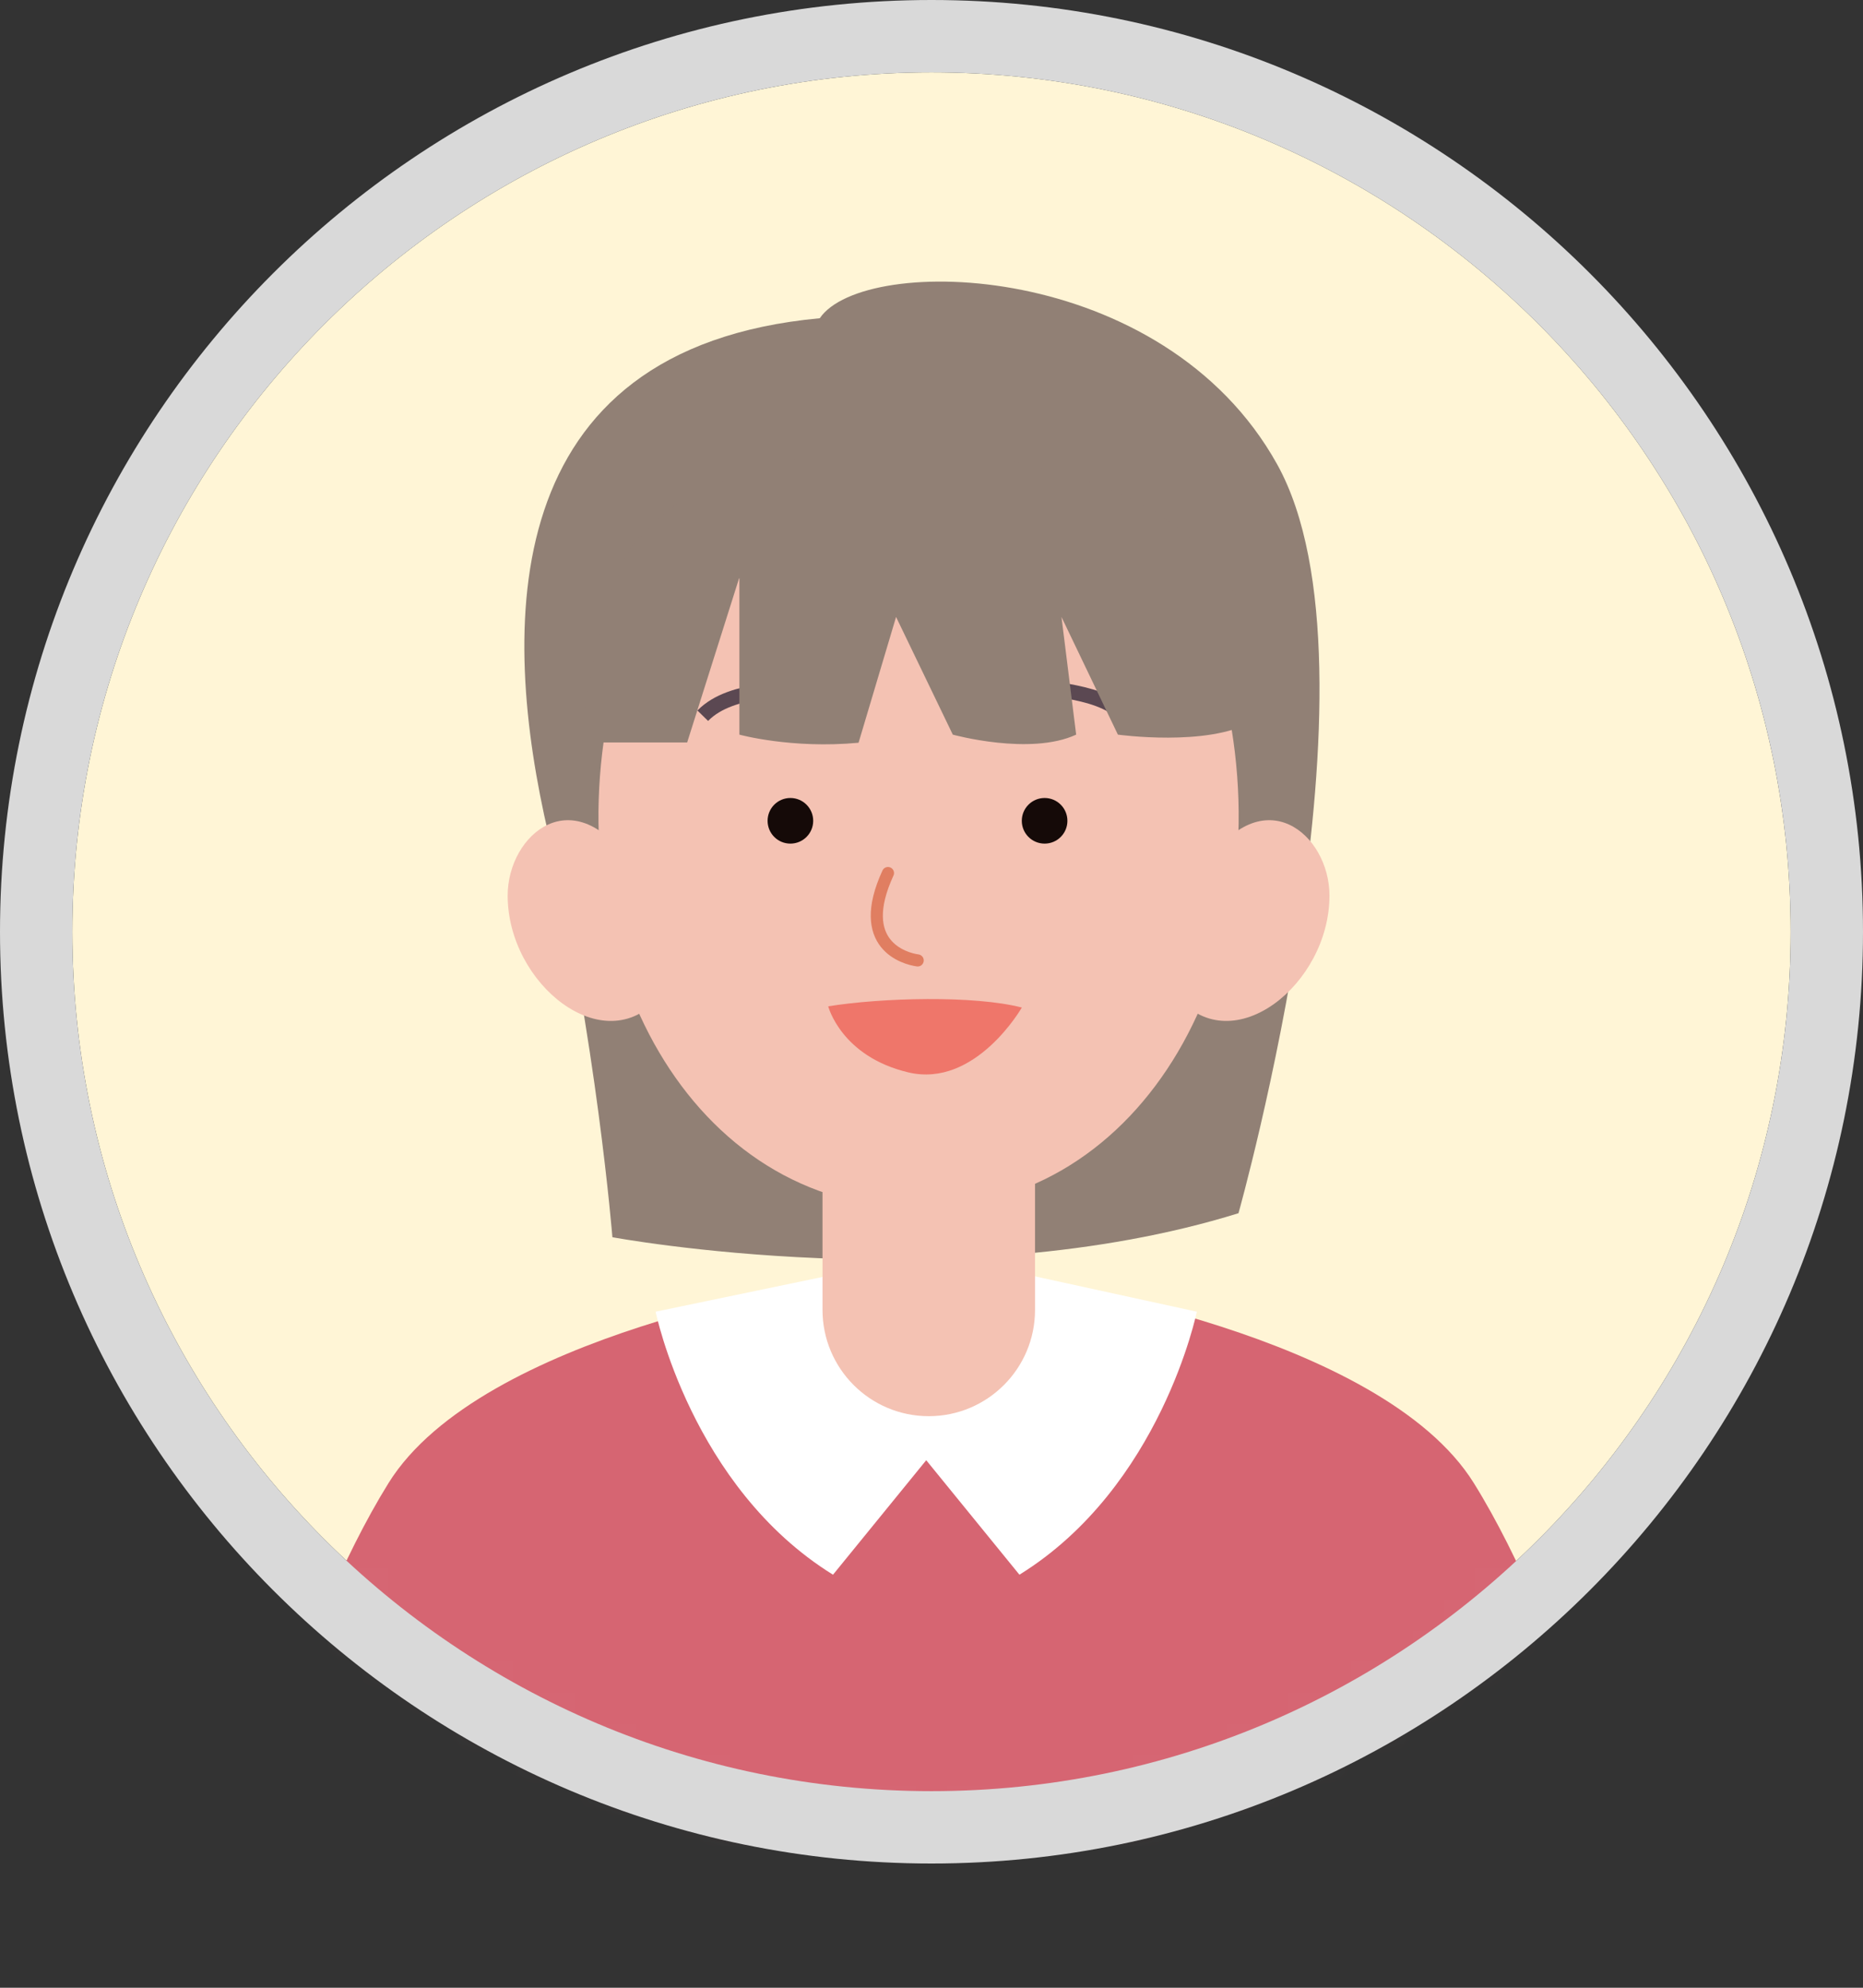
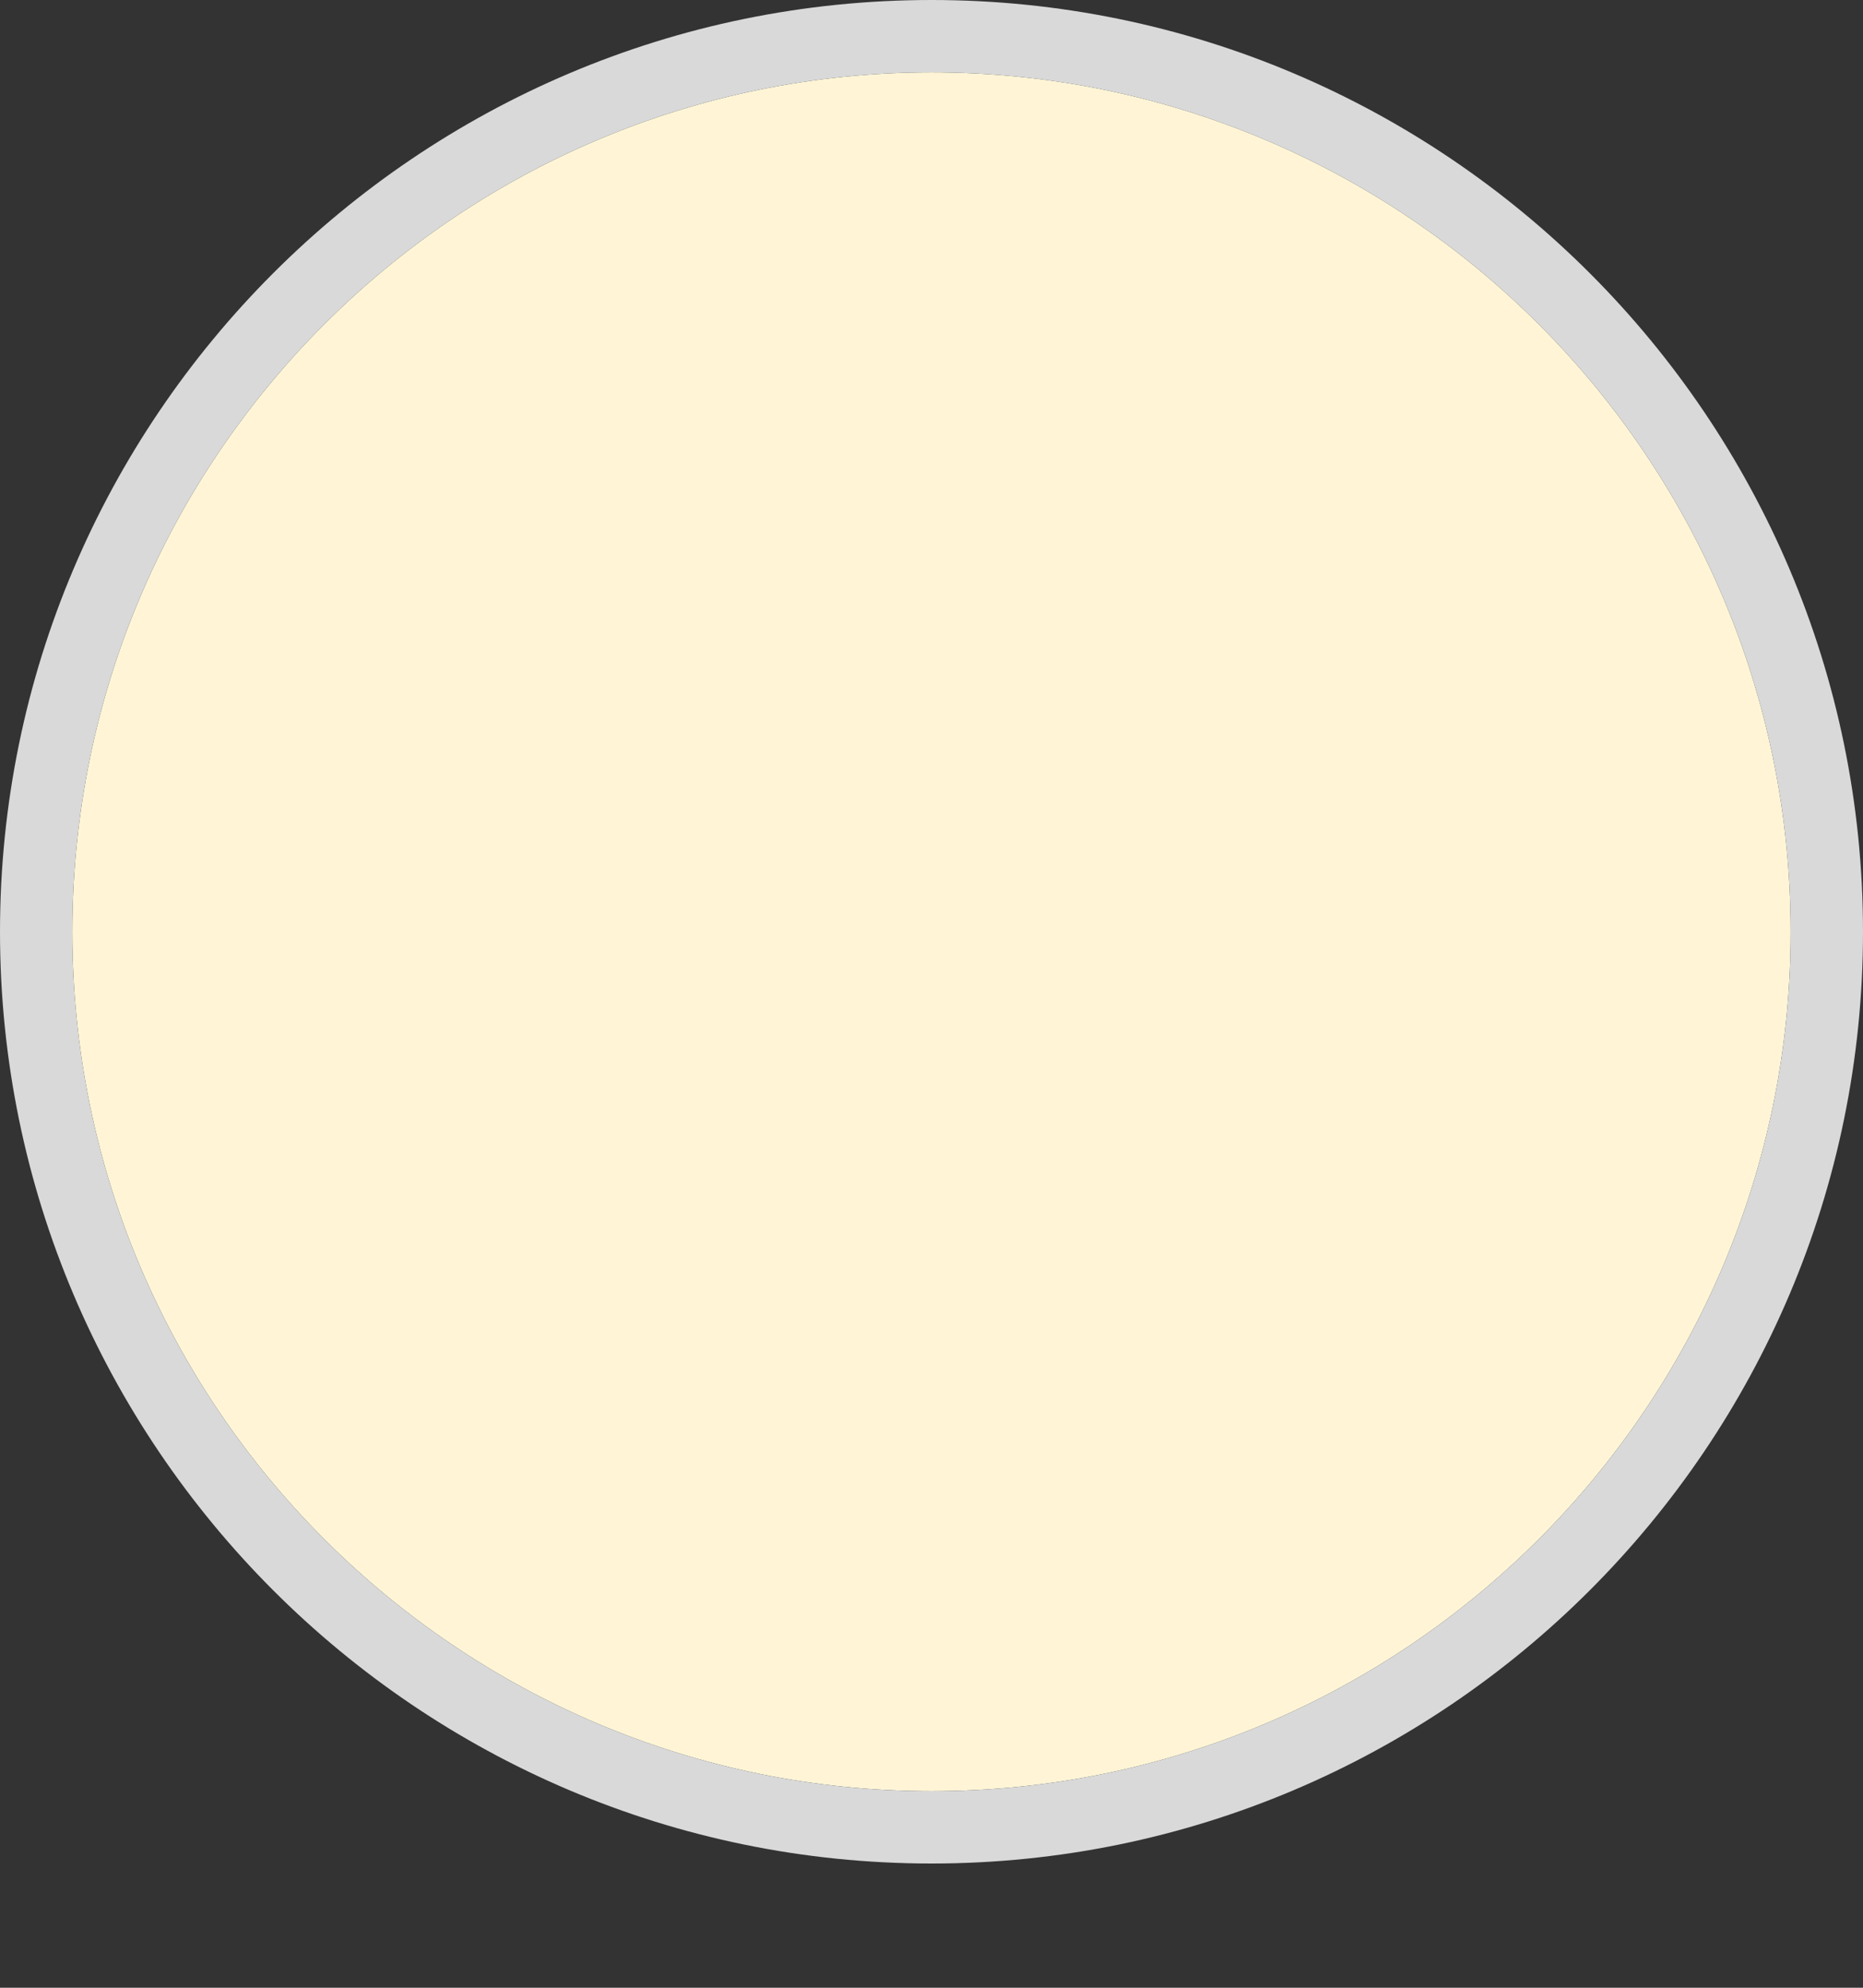
<svg xmlns="http://www.w3.org/2000/svg" width="60" height="64" viewBox="0 0 60 64" fill="none">
  <rect x="0" y="0" width="60" height="64" fill="#333333" stroke="none" />
  <path d="M30 2.33C14.74 2.33 2.33 14.74 2.33 30C2.33 45.26 14.74 57.67 30 57.67C45.26 57.67 57.67 45.26 57.67 30C57.67 14.74 45.26 2.33 30 2.33Z" fill="#FFF5D6" />
  <mask id="mask0_3515_1594" style="mask-type:luminance" maskUnits="userSpaceOnUse" x="1" y="2" width="58" height="58">
    <path d="M59 31C59 47.018 46.018 60 30 60C13.982 60 1 47.018 1 31C1 14.982 13.982 2 30 2C46.018 2 59 14.982 59 31Z" fill="white" />
  </mask>
  <g mask="url(#mask0_3515_1594)">
    <mask id="mask1_3515_1594" style="mask-type:luminance" maskUnits="userSpaceOnUse" x="1" y="1" width="58" height="59">
-       <path d="M59 30.033C59 46.051 46.018 59.033 30 59.033C13.982 59.033 1 46.051 1 30.033C1 14.016 13.982 1.033 30 1.033C46.018 1.033 59 14.016 59 30.033Z" fill="white" />
-     </mask>
+       </mask>
    <g mask="url(#mask1_3515_1594)">
      <path d="M26.402 10.246C15.924 11.222 16.117 20.241 17.664 26.863C19.21 33.475 19.723 39.835 19.723 39.835C19.723 39.835 30.772 41.894 39.887 39.062C39.887 39.062 44.808 21.575 41.134 14.953C37.461 8.341 27.814 8.158 26.402 10.246Z" fill="#918075" />
      <path d="M52.59 60.706H7.408C7.408 60.706 9.516 52.576 12.512 47.752C15.509 42.929 26.509 41.295 26.509 41.295L29.989 41.875L33.469 41.295C33.469 41.295 44.47 42.938 47.467 47.752C50.464 52.566 52.571 60.706 52.571 60.706H52.59Z" fill="#D66572" />
      <path d="M26.925 41.024L21.115 42.233C21.115 42.233 22.266 47.878 26.828 50.701L29.922 46.902V42.832L26.925 41.024Z" fill="white" />
      <path d="M33.006 41.024L38.545 42.233C38.545 42.233 37.394 47.878 32.832 50.701L29.738 46.902V42.832L33.015 41.024H33.006Z" fill="white" />
      <path d="M29.912 45.597C28.018 45.597 26.49 44.06 26.49 42.175V35.64H33.334V42.175C33.334 44.069 31.797 45.597 29.912 45.597Z" fill="#F4C2B3" />
      <path d="M20.342 27.858C18.496 25.045 16.35 26.853 16.35 28.835C16.35 31.696 19.462 34.171 21.231 32.112C23 30.053 20.342 27.858 20.342 27.858Z" fill="#F4C2B3" />
      <path d="M38.825 27.858C40.671 25.045 42.817 26.853 42.817 28.835C42.817 31.696 39.705 34.171 37.935 32.112C36.166 30.053 38.825 27.858 38.825 27.858Z" fill="#F4C2B3" />
      <path d="M29.574 38.898C22.257 38.898 17.936 30.903 19.647 22.696C21.058 15.939 38.11 15.939 39.521 22.696C41.232 30.903 36.892 38.898 29.574 38.898Z" fill="#F4C2B3" />
      <path d="M28.598 28.11C27.534 30.42 29.129 30.865 29.555 30.923" stroke="#E07E61" stroke-width="0.39" stroke-miterlimit="10" stroke-linecap="round" />
      <path d="M24.721 26.428C24.721 26.834 25.049 27.162 25.455 27.162C25.861 27.162 26.19 26.834 26.19 26.428C26.19 26.022 25.861 25.693 25.455 25.693C25.049 25.693 24.721 26.022 24.721 26.428Z" fill="#150A08" />
      <path d="M34.377 26.428C34.377 26.834 34.049 27.162 33.643 27.162C33.237 27.162 32.908 26.834 32.908 26.428C32.908 26.022 33.237 25.693 33.643 25.693C34.049 25.693 34.377 26.022 34.377 26.428Z" fill="#150A08" />
      <path d="M26.664 32.402C28.404 32.121 31.381 32.044 32.909 32.44C32.909 32.44 31.42 35.041 29.255 34.528C27.089 34.016 26.674 32.402 26.674 32.402H26.664Z" fill="#EF766A" />
      <path d="M22.633 23.044C23.116 22.551 23.831 22.377 24.508 22.252C25.262 22.116 26.035 22.02 26.78 22.184" stroke="#5B4852" stroke-width="0.48" stroke-miterlimit="10" />
      <path d="M36.245 23.044C35.761 22.551 35.046 22.377 34.369 22.252C33.615 22.116 32.842 22.02 32.098 22.184" stroke="#5B4852" stroke-width="0.48" stroke-miterlimit="10" />
      <path d="M20.585 17.302C19.106 19.1 18.738 23.905 18.738 23.905H22.131L23.813 18.588V23.653C23.813 23.653 25.495 24.117 27.651 23.914L28.859 19.864L30.686 23.653C30.686 23.653 33.18 24.34 34.659 23.653L34.186 19.864L36.003 23.653C36.003 23.653 38.884 24.05 40.314 23.238C40.314 23.238 41.465 18.588 36.622 16.171C31.779 13.745 23.417 13.88 20.594 17.312L20.585 17.302Z" fill="#918075" />
    </g>
  </g>
  <path d="M30 60C13.46 60 0 46.54 0 30C0 13.46 13.46 0 30 0C46.54 0 60 13.46 60 30C60 46.54 46.54 60 30 60ZM30 2.33C14.74 2.33 2.33 14.74 2.33 30C2.33 45.26 14.74 57.67 30 57.67C45.26 57.67 57.67 45.26 57.67 30C57.67 14.74 45.26 2.33 30 2.33Z" fill="#D9D9D9" />
</svg>